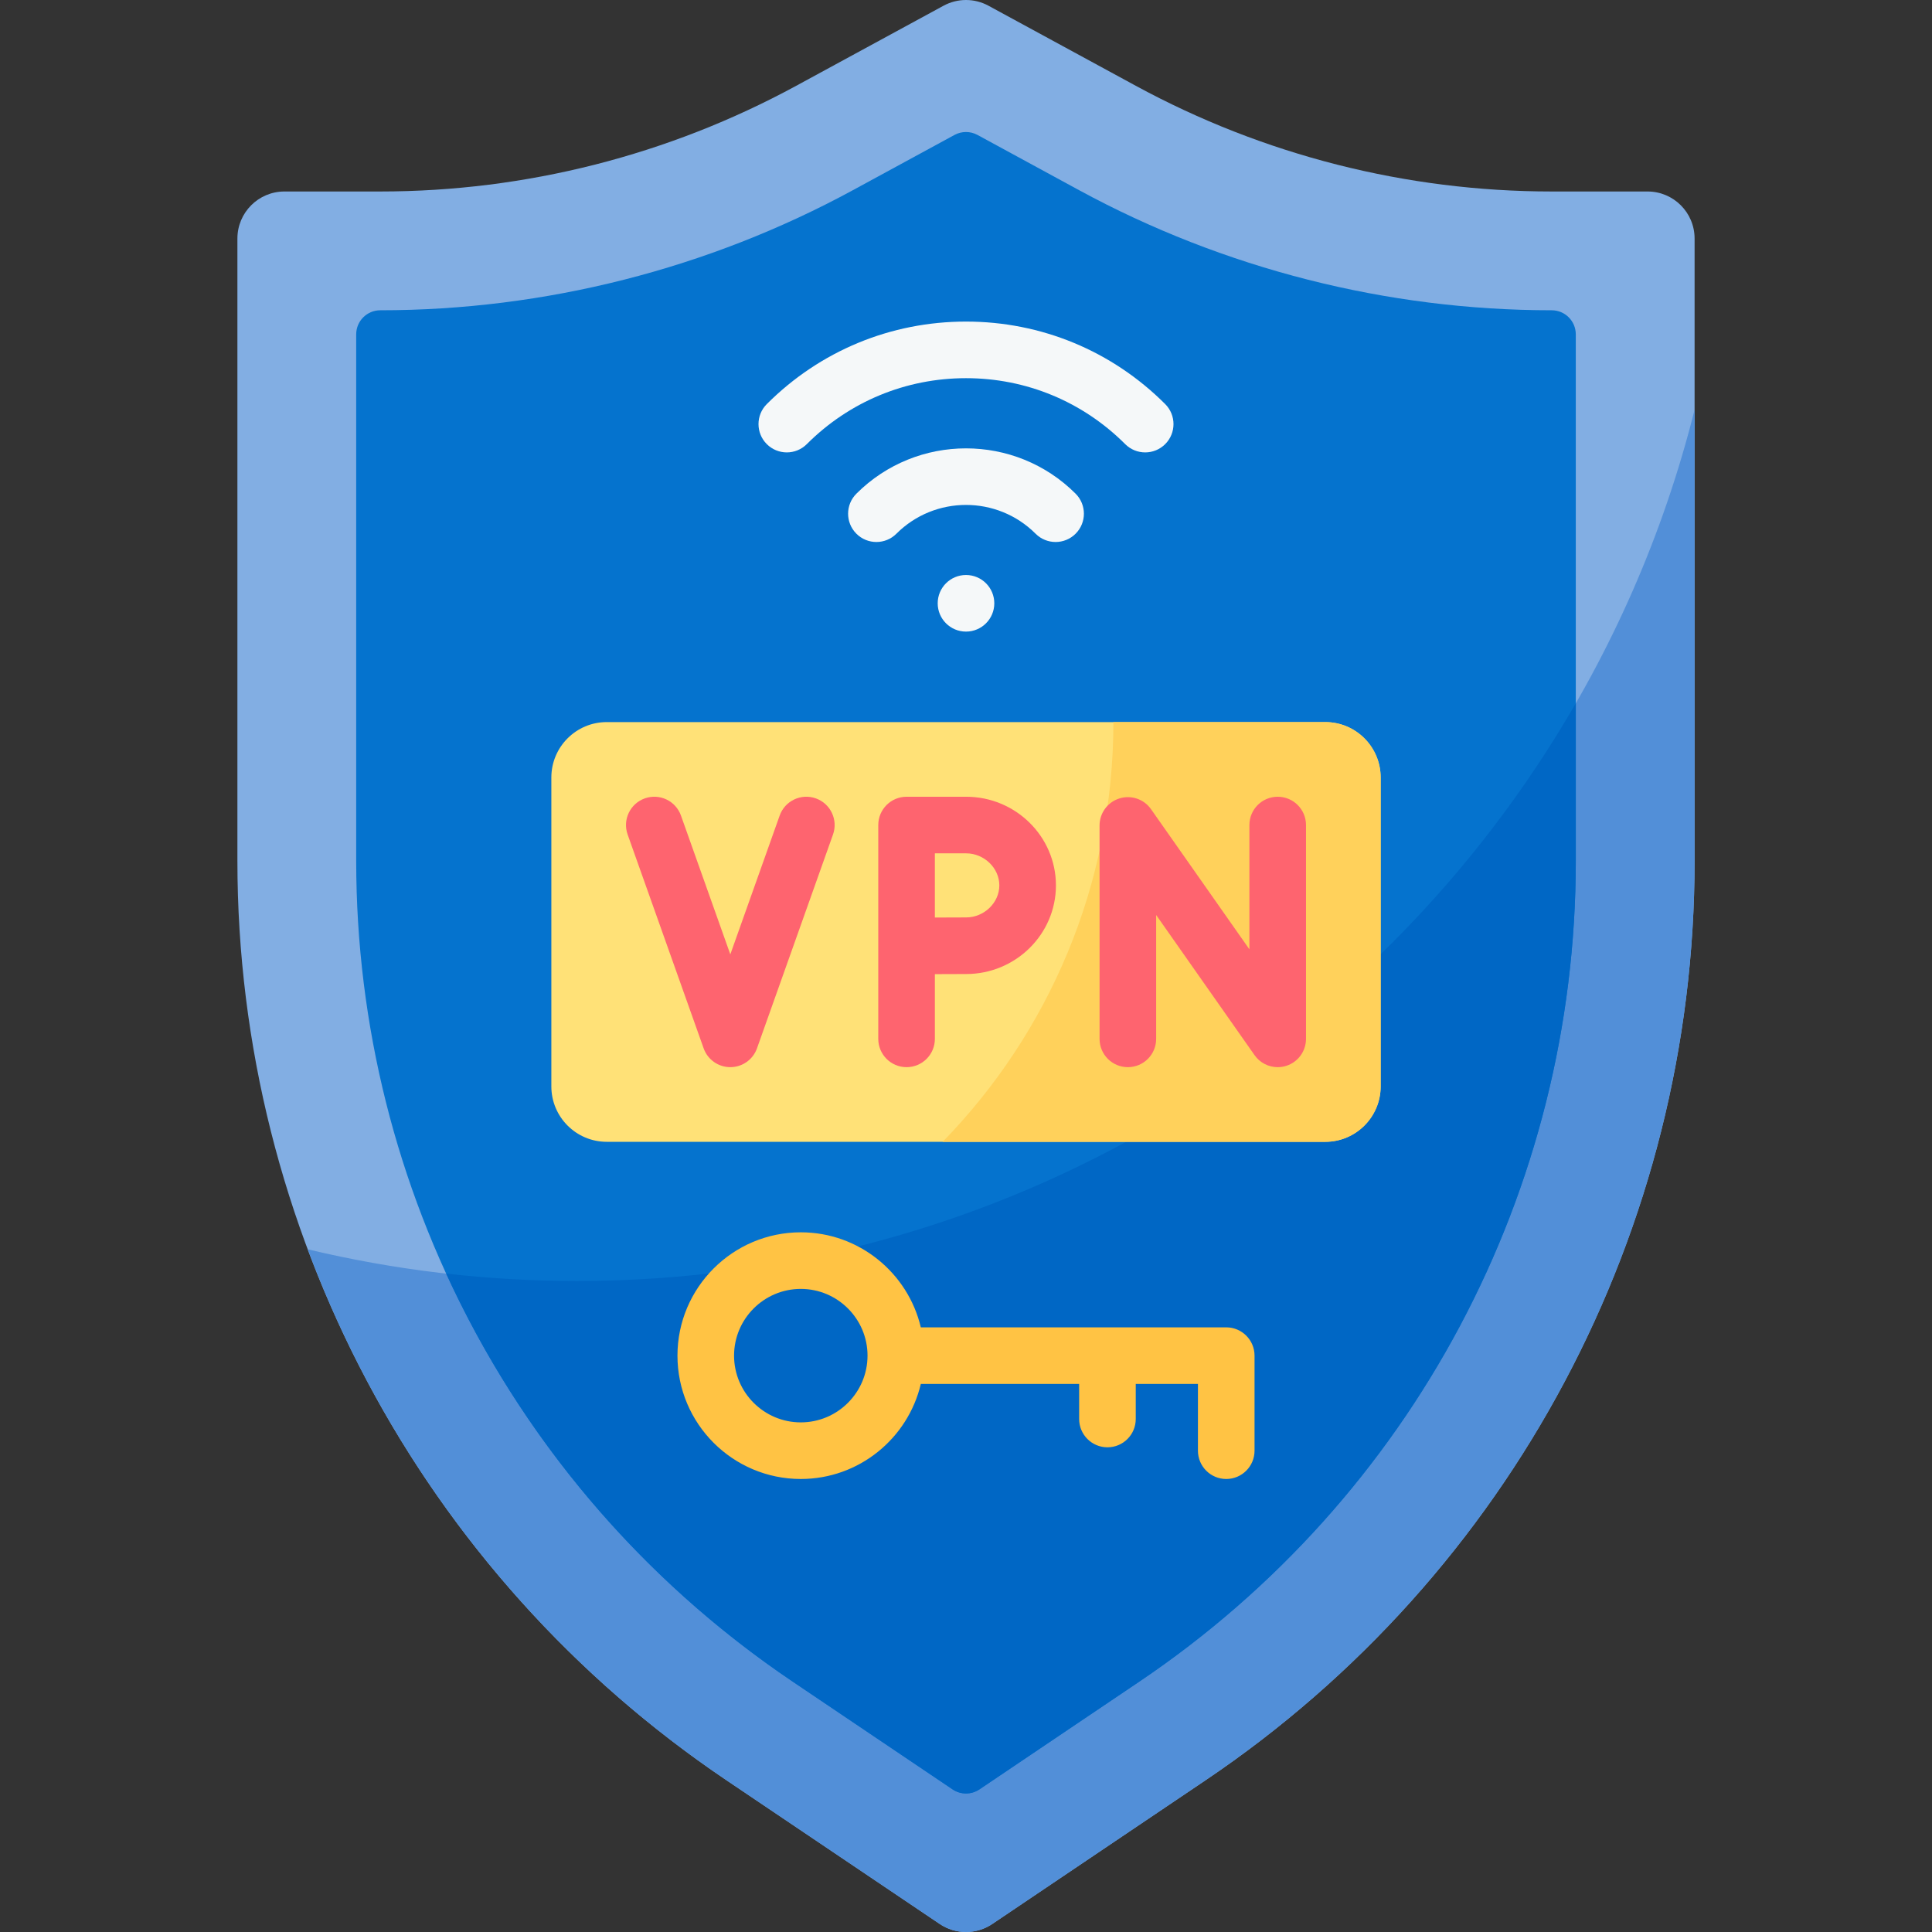
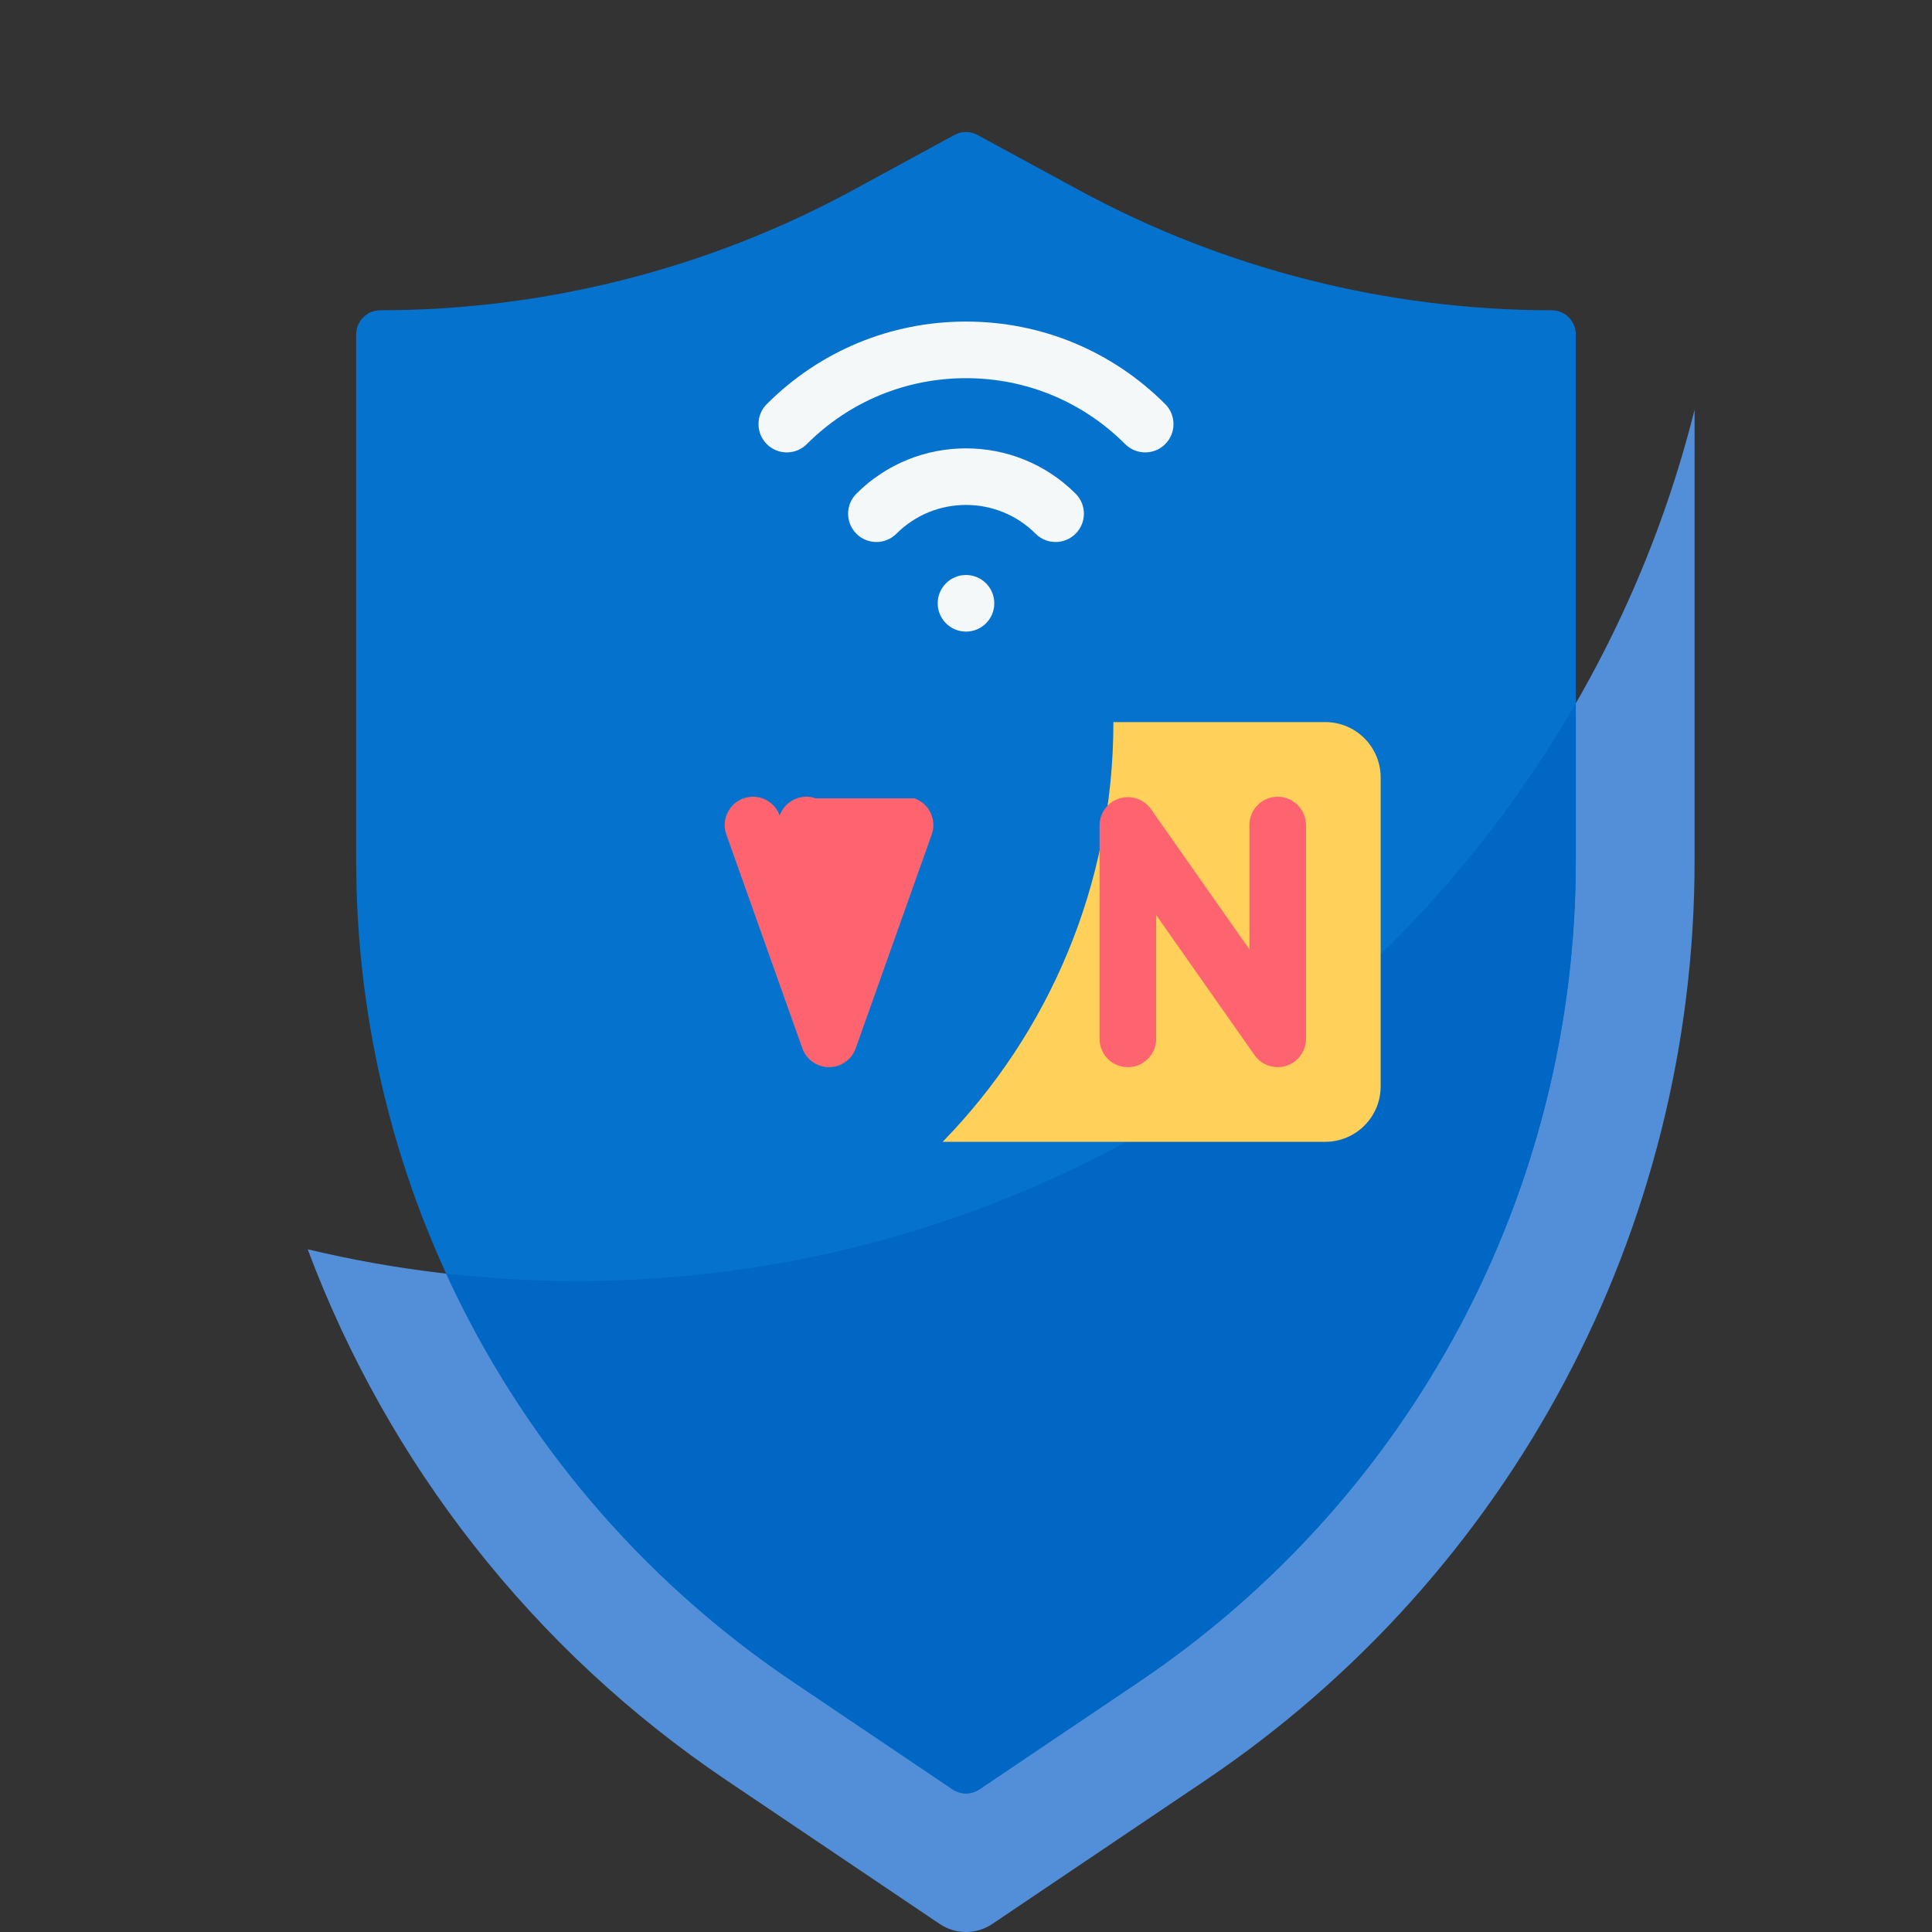
<svg xmlns="http://www.w3.org/2000/svg" id="Capa_1" height="512" viewBox="0 0 512 512" width="512">
  <rect x="0" y="0" width="512" height="512" fill="#333333" stroke="none" />
  <g>
    <g>
-       <path d="m262.967 509.871c-4.211 2.838-9.722 2.838-13.933 0l-56.499-38.077c-81.033-54.609-129.619-145.935-129.619-243.652v-164.93c0-6.885 5.581-12.466 12.466-12.466h25.396c38.512 0 76.404-9.633 110.236-28.018l39.034-21.215c3.712-2.018 8.193-2.018 11.906 0l39.034 21.215c33.832 18.385 71.724 28.018 110.236 28.018h25.396c6.885 0 12.466 5.581 12.466 12.466v164.93c0 97.717-48.586 189.044-129.618 243.653z" fill="#82aee3" />
-     </g>
+       </g>
    <g>
      <path d="m152.883 339.473c-24.568 0-48.451-2.921-71.34-8.399 21.153 56.538 59.523 106.037 110.992 140.723l56.498 38.075c4.211 2.838 9.722 2.838 13.933 0l56.498-38.075c81.036-54.611 129.619-145.937 129.619-243.657v-119.557c-33.247 132.649-153.244 230.89-296.2 230.89z" fill="#528fd8" />
    </g>
    <g>
      <path d="m259.566 474.197c-2.155 1.453-4.976 1.453-7.132 0l-42.302-28.511c-72.469-48.827-115.735-130.163-115.735-217.544v-139.535c0-3.524 2.857-6.38 6.38-6.38 43.622 0 86.94-11.008 125.273-31.838l26.901-14.629c1.901-1.034 4.195-1.034 6.096 0l26.901 14.629c38.333 20.83 81.651 31.838 125.273 31.838 3.524 0 6.38 2.857 6.38 6.38v139.534c0 87.381-43.265 168.717-115.735 217.544z" fill="#0573ce" />
    </g>
    <g>
      <path d="m152.883 339.473c-11.717 0-23.275-.672-34.646-1.961 19.791 43.172 51.249 80.787 91.896 108.174l42.302 28.511c2.155 1.453 4.976 1.453 7.132 0l42.302-28.511c72.469-48.827 115.735-130.163 115.735-217.544v-41.769c-52.739 91.498-151.526 153.1-264.721 153.1z" fill="#0067c5" />
    </g>
    <g>
      <g>
-         <path d="m351.196 302.594h-190.392c-8.114 0-14.691-6.577-14.691-14.691v-81.851c0-8.114 6.577-14.691 14.691-14.691h190.392c8.114 0 14.691 6.577 14.691 14.691v81.851c0 8.114-6.577 14.691-14.691 14.691z" fill="#ffe177" />
-       </g>
+         </g>
      <g>
        <path d="m351.196 191.361h-56.133c0 43.274-17.254 82.513-45.248 111.233h101.382c8.114 0 14.691-6.577 14.691-14.691v-81.851c-.001-8.113-6.578-14.691-14.692-14.691z" fill="#ffd15b" />
      </g>
      <g fill="#fe646f">
        <path d="m338.604 211.145c-4.142 0-7.5 3.357-7.5 7.5v32.931l-26.07-37.134c-1.88-2.678-5.278-3.828-8.398-2.842-3.12.985-5.24 3.88-5.24 7.151v56.56c0 4.143 3.358 7.5 7.5 7.5s7.5-3.357 7.5-7.5v-32.824l26.07 37.134c1.431 2.038 3.741 3.191 6.139 3.191.752 0 1.514-.114 2.259-.35 3.12-.985 5.24-3.88 5.24-7.151v-56.666c0-4.143-3.358-7.5-7.5-7.5z" />
-         <path d="m216.201 211.578c-3.901-1.391-8.191.65-9.579 4.554l-13.079 36.789-13.079-36.789c-1.388-3.903-5.679-5.944-9.579-4.554-3.903 1.388-5.942 5.676-4.555 9.579l20.146 56.666c1.063 2.99 3.894 4.987 7.067 4.987s6.003-1.997 7.067-4.987l20.146-56.666c1.387-3.903-.652-8.191-4.555-9.579z" />
-         <path d="m256.029 211.145h-15.778c-4.142 0-7.5 3.357-7.5 7.5v56.666c0 4.143 3.358 7.5 7.5 7.5s7.5-3.357 7.5-7.5v-17.154c3.071-.015 6.354-.029 8.278-.029 13.126 0 23.805-10.538 23.805-23.491s-10.679-23.492-23.805-23.492zm0 31.982c-1.925 0-5.203.014-8.278.029v-17.012h8.278c4.772 0 8.805 3.889 8.805 8.491s-4.033 8.492-8.805 8.492z" />
+         <path d="m216.201 211.578c-3.901-1.391-8.191.65-9.579 4.554c-1.388-3.903-5.679-5.944-9.579-4.554-3.903 1.388-5.942 5.676-4.555 9.579l20.146 56.666c1.063 2.99 3.894 4.987 7.067 4.987s6.003-1.997 7.067-4.987l20.146-56.666c1.387-3.903-.652-8.191-4.555-9.579z" />
      </g>
    </g>
-     <path d="m324.966 351.76h-80.941c-3.4-14.418-16.365-25.185-31.806-25.185-18.022 0-32.685 14.662-32.685 32.685s14.663 32.686 32.685 32.686c15.441 0 28.406-10.767 31.806-25.186h41.96v9.29c0 4.143 3.358 7.5 7.5 7.5s7.5-3.357 7.5-7.5v-9.29h16.481v17.686c0 4.143 3.358 7.5 7.5 7.5s7.5-3.357 7.5-7.5v-25.186c0-4.143-3.358-7.5-7.5-7.5zm-112.747 25.185c-9.751 0-17.685-7.934-17.685-17.686 0-9.751 7.934-17.685 17.685-17.685s17.685 7.934 17.685 17.685c-.001 9.753-7.934 17.686-17.685 17.686z" fill="#ffc344" />
    <g fill="#f5f8f9">
      <path d="m308.792 107.088c-14.101-14.101-32.85-21.867-52.792-21.867s-38.691 7.767-52.792 21.867c-2.929 2.93-2.929 7.678 0 10.607 2.929 2.928 7.678 2.928 10.606 0 11.268-11.269 26.25-17.475 42.186-17.475s30.917 6.206 42.186 17.475c1.464 1.464 3.384 2.196 5.303 2.196s3.839-.732 5.303-2.196c2.929-2.929 2.929-7.677 0-10.607z" />
      <path d="m226.952 130.832c-2.929 2.93-2.929 7.678 0 10.607 2.929 2.928 7.678 2.928 10.606 0 10.169-10.17 26.714-10.17 36.883 0 1.464 1.464 3.384 2.196 5.303 2.196s3.839-.732 5.303-2.196c2.929-2.93 2.929-7.678 0-10.607-16.016-16.016-42.078-16.016-58.095 0z" />
      <circle cx="256" cy="159.88" r="7.5" />
    </g>
  </g>
</svg>